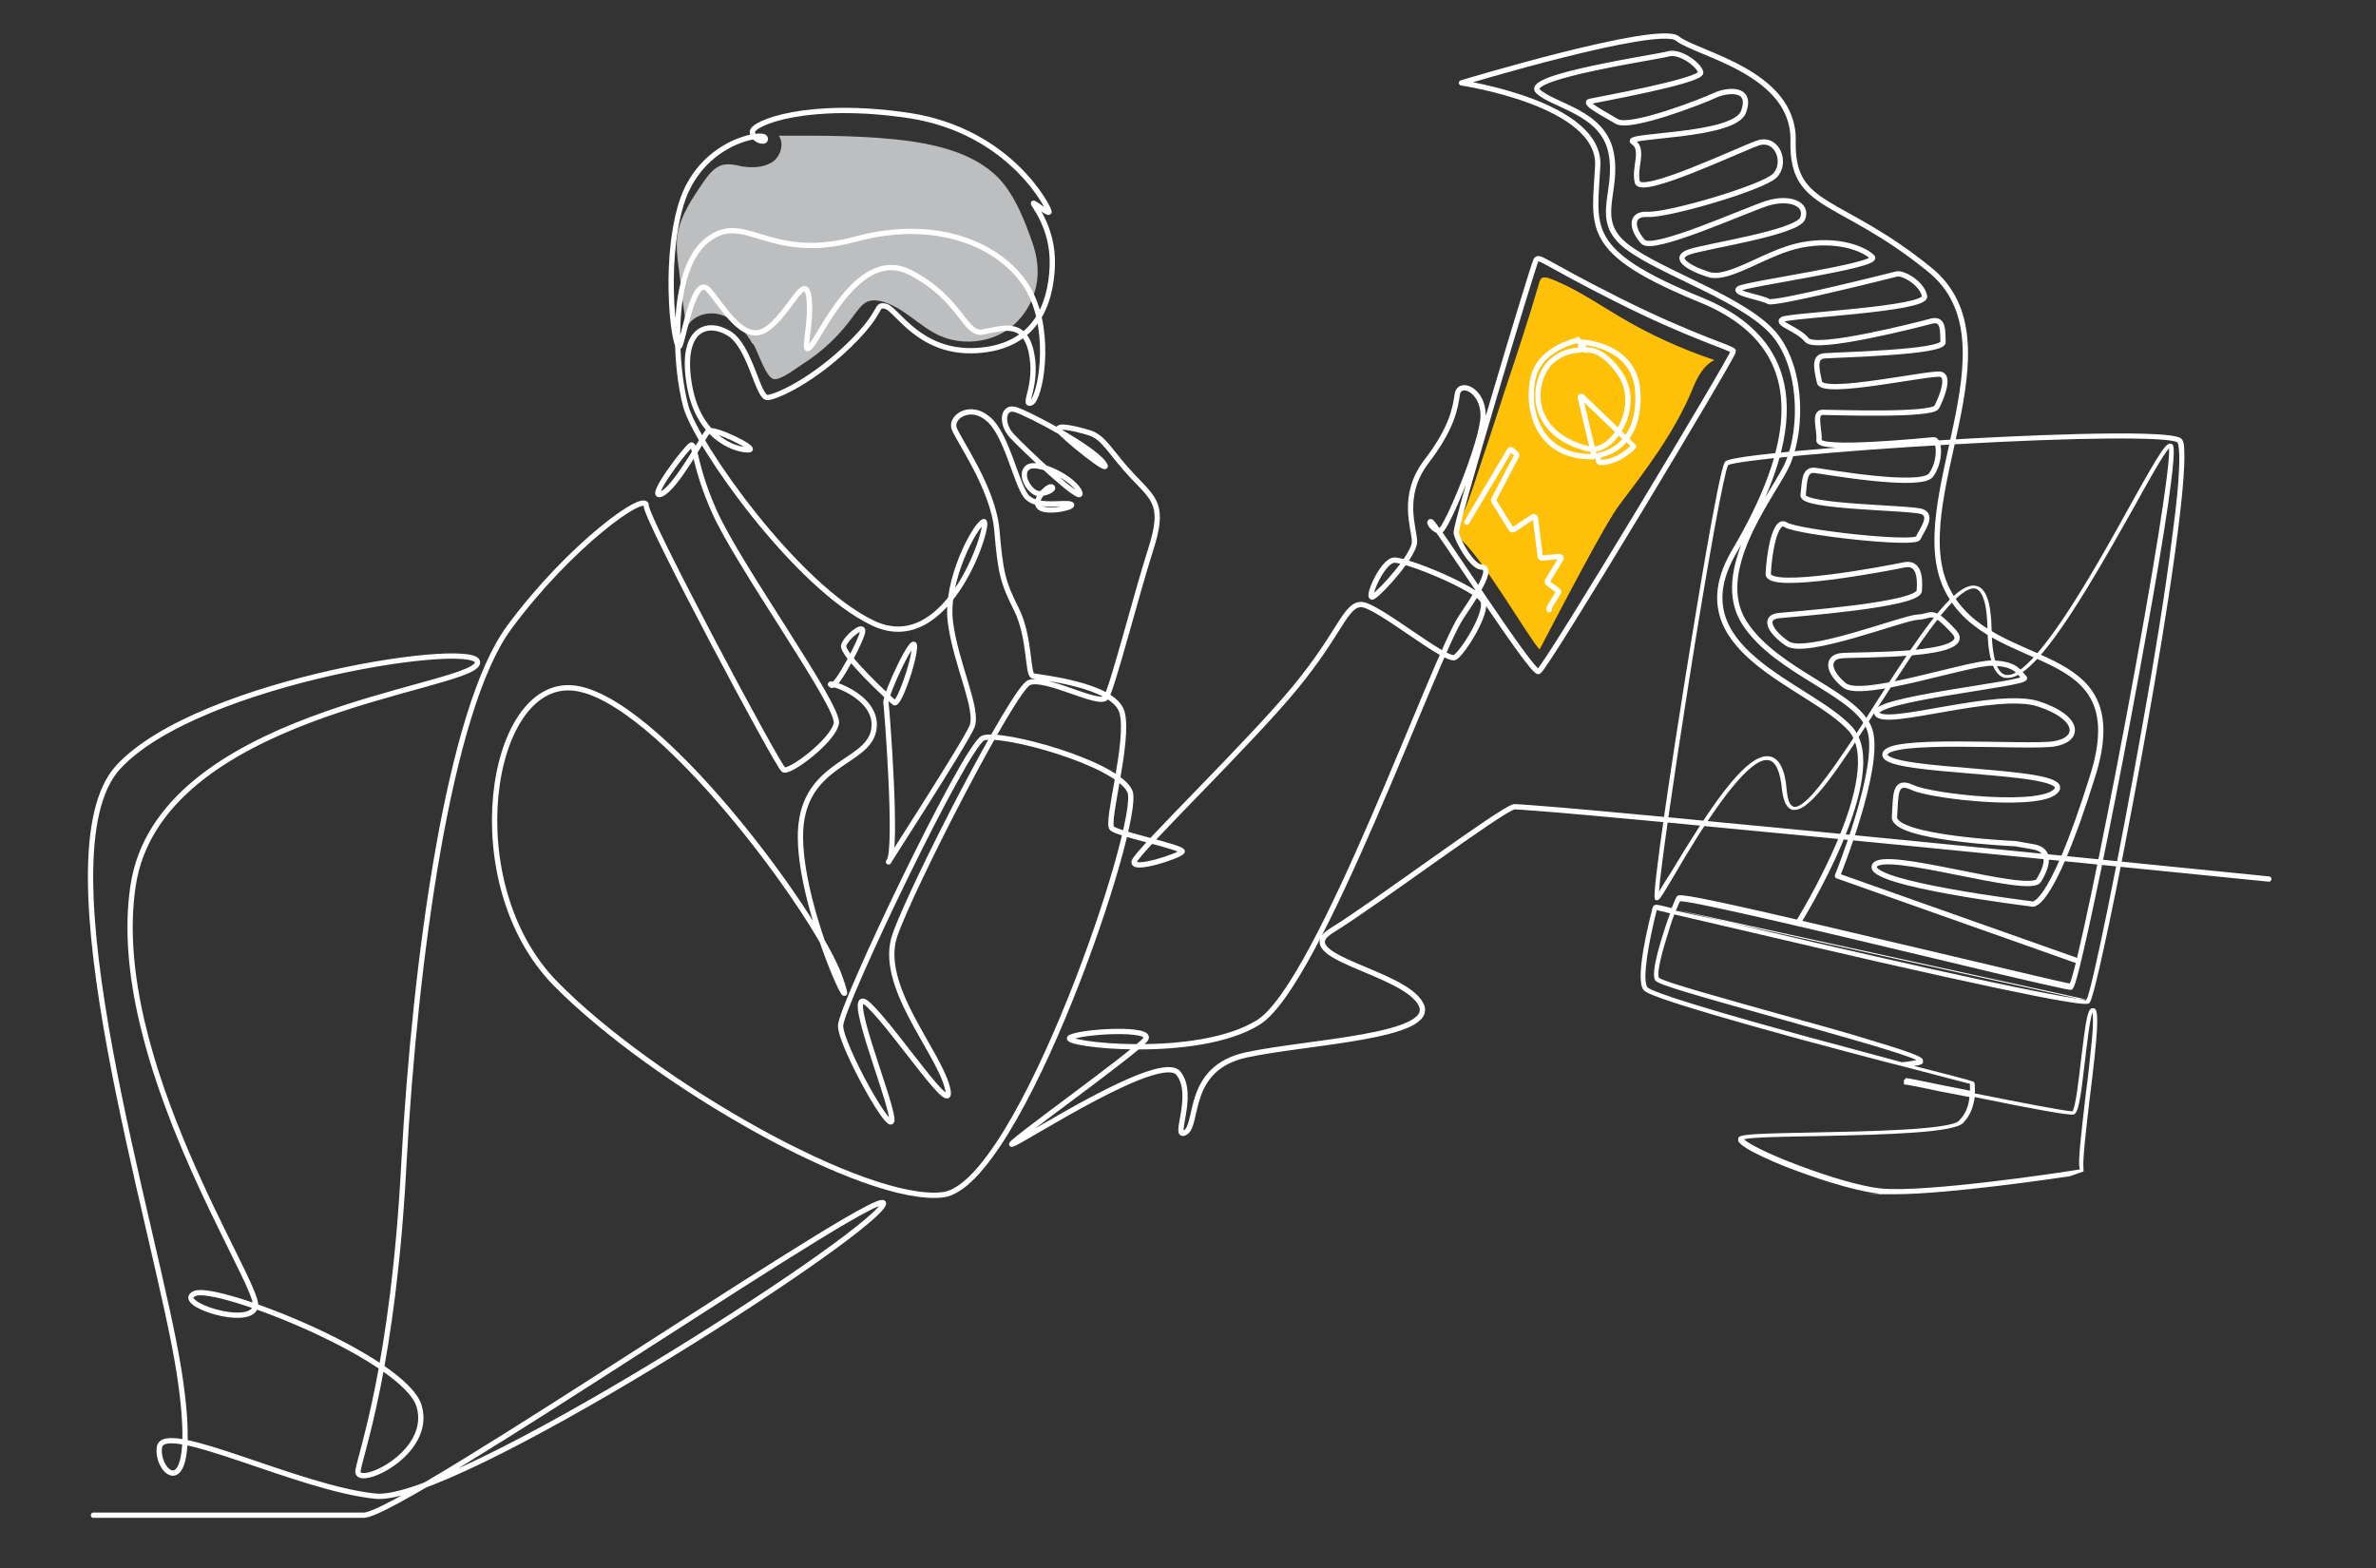
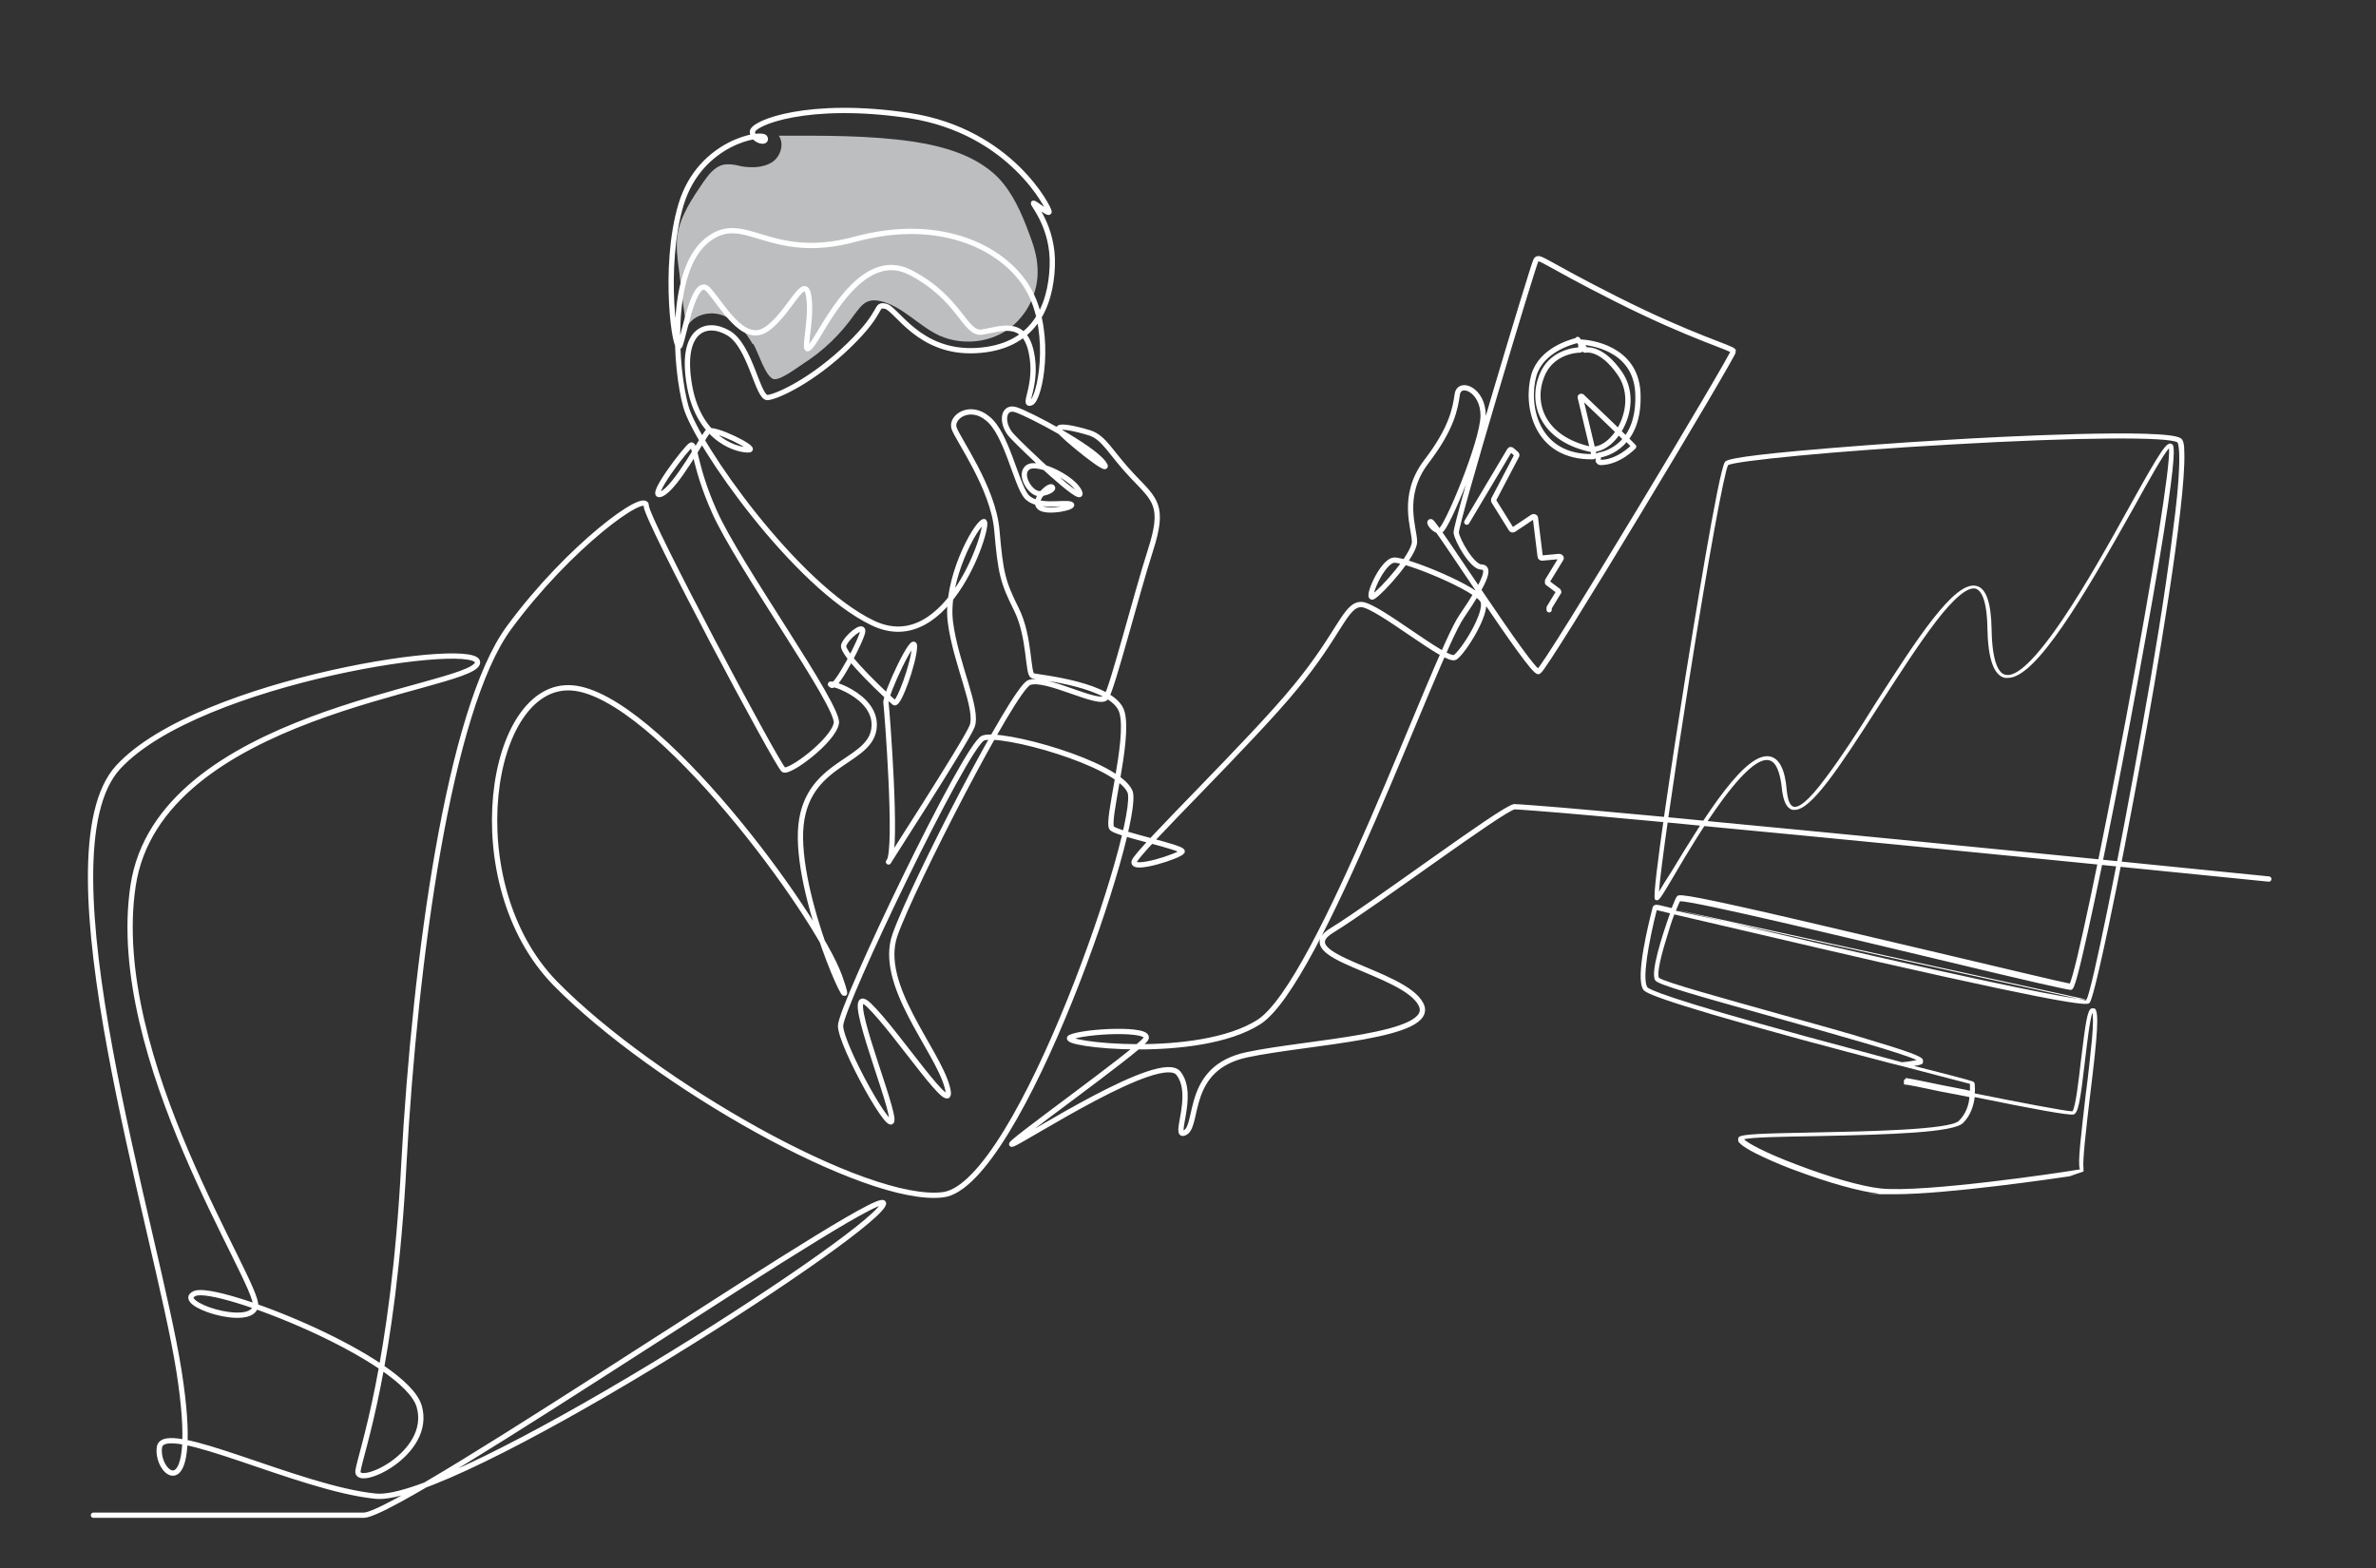
<svg xmlns="http://www.w3.org/2000/svg" version="1.1" viewBox="0 0 450 297">
  <rect x="0" y="0" width="450" height="297" fill="#333333" stroke="none" />
  <defs>
    <style>
      .cls-1 {
        fill: #ffc107;
      }

      .cls-2 {
        fill: #fff;
      }

      .cls-3 {
        fill: #bcbec0;
      }

      .cls-4 {
        fill: none;
        stroke: #fff;
        stroke-linecap: round;
        stroke-linejoin: round;
      }
    </style>
  </defs>
  <g>
    <g id="Layer_1">
      <g id="_39-1">
        <path class="cls-3" d="M142.5,65.1c-1.3-2.3-3.2-4.5-5.7-5.4s-5.8,0-6.8,2.5c-.5-3.7-1-7.4-1.4-11-.3-2.2-.6-4.5-.3-6.7.6-3.7,2.8-6.9,4.9-10,1-1.4,2.1-2.9,3.8-3.3,1.1-.2,2.3,0,3.4.3,1.9.3,4,.3,5.7-.7s2.5-3.5,1.4-5.1c8.4,0,16.9-.1,25.3,1.1,5.9.9,12,2.6,16.2,6.8,2.8,2.9,4.5,6.8,5.9,10.6.8,2.1,1.5,4.2,1.6,6.5.3,4.5-1.9,9.1-5.6,11.7s-8.8,3-12.9,1.2c-4-1.8-7.1-5.7-11.4-6.6-.6-.1-1.3-.2-1.9,0-1.3.3-2.1,1.6-2.9,2.6-2.6,3.7-5.9,6.9-9.7,9.3-1.1.7-4.3,3.2-5.6,2.9-1.5-.4-3-5.3-3.8-6.6h0Z" />
-         <path class="cls-1" d="M291.6,123c-1.7-1.5-11.7-18.9-15.4-21.1-.3-.2-.5-.3-.6-.6-.1-.3,0-.7.2-1,1.7-3.6,3-7.3,4.2-11.1.7-2.2,1.5-4.4,2.2-6.6,1-3.1,2-6.1,3-9.2,2.2-6.6,4.4-13.2,6.3-19.8.1-.4.3-.8.6-1,.3-.1.6,0,1,0,4.8,1.7,9.1,4.7,13.5,7.3,5.7,3.4,11.8,6.2,18.1,8.3-2.3,1.1-3.5,3.8-4.4,6.1-3.3,7.7-8.4,14.5-13.5,21.2-2.7,3.4-12.4,22.2-15.2,27.5h0Z" />
        <path class="cls-2" d="M393.9,221.4c-.4-1.2.2-6,1.1-13.9.5-3.7.9-7.6,1.2-10.6.3-3.2.2-4.5.1-5.1-.5,1.3-1,5.7-1.4,9-.9,7.8-1.3,10.1-2.2,10.3-.8.2-7.5-1-18.7-3.3-.2,1.5-.7,3.4-2.2,4.9-1.8,1.8-13.2,2.2-28,2.5-6,.1-12.2.2-13.5.6.7.7,3.9,2.5,10,4.8,6.3,2.4,12.2,4.1,15.8,4.5,8.3.9,34.8-3.1,35.9-3.3l1.9-.3h0ZM330,215.8h0ZM360.9,204.2c.5,0,3.3.6,7.2,1.4,1.5.3,3.2.6,5,1,0-.6,0-1,0-1.3-1.1-.3-6.2-1.6-13-3.4l-2.4-.6c-5-1.3-10.6-2.8-16.2-4.3-29.3-8-30-9.1-30.3-9.6-1.5-2.3,1-12.4,1.8-15.5.1-.4.5-.6.9-.5.4,0,1.3.3,2.7.6.5-1.2.8-2,1-2.2.3-.4.5-.7,17.2,3.1,9.6,2.2,21.7,5.1,32.4,7.6,11.9,2.8,23.1,5.5,24.8,5.8,1.1-2.2,5.8-24.5,10.7-50.5,5.1-27.3,8.4-47.6,8.1-50.9-1.1,1.2-3.9,6.2-6.6,11.1-9.6,17.1-18.6,32.4-23.9,32.4s-.4,0-.6,0c-2.1-.5-3.2-3.6-3.3-9.5-.1-5.6-1.3-7.1-2.2-7.4-1.5-.4-4.1,1.7-7.6,6.3-3.3,4.3-7,10.1-10.7,15.8-7.8,12.2-12.9,19.8-16,19.8s-.3,0-.4,0c-1.1-.3-1.7-1.5-2-3.8-.3-3.4-1.2-5.4-2.5-5.6-1.3-.3-3.8.8-8.7,7.4-3.4,4.6-6.9,10.4-9.1,14.2-2.9,4.9-3,5-3.5,4.9,0,0-.3,0-.3-.3-.5-1.4,3.5-27.6,5.7-41.3,1.5-9.3,6.4-39.9,7.6-41.4.2-.3.8-.9,13.9-2.1,7.7-.7,18.1-1.5,28.4-2.1,9.6-.6,41.2-2.2,44-.3.5.3.7,1.1.7,2.8.3,9.8-5.5,43.4-8.1,57.5-2.1,11.4-4.3,23-6.2,31.9-3,14.2-3.5,14.6-3.7,14.8-.4.3-1.2,1-39.9-7.8-15.7-3.6-31.7-7.4-38.7-9-.5,1.3-1,2.9-1.5,4.6-1.5,4.8-1.7,7-1.4,7.4.9.8,12.6,4,22.9,6.9,6.4,1.8,13.1,3.6,18.1,5.2,8.7,2.6,8.9,3.1,9,3.5,0,.1,0,.3,0,.5-.1.2-.2.4-1.7.6,5.9,1.5,10.2,2.6,11,2.9.3,0,.5.3.5.6,0,.3.1,1,0,1.7,7.9,1.6,17.3,3.4,18.5,3.4.6-.7,1.2-6,1.6-9.5.9-7.3,1.2-9.6,2-10,.2,0,.4,0,.6,0,.9.6.6,4.8-.9,16.9-.7,5.9-1.4,12-1.2,13.4v.6c-.1,0-2.6.9-2.6.9-2.7.4-23.1,3.4-33.1,3.4s-2.2,0-3-.1c-3.7-.4-9.7-2.1-16.1-4.5-1.7-.6-10-3.9-10.6-5.5,0-.2,0-.5.1-.7.6-.6,4.2-.7,14.3-.9,10.2-.2,25.7-.5,27.4-2.2,1.4-1.4,1.9-3.1,2-4.5-1.6-.3-3.4-.7-5.2-1-3.7-.8-6.7-1.4-7.2-1.4v-.9h.2ZM313.8,172.3c-1.6,6.3-2.8,13.2-1.8,14.7.3.4,4,2.2,30,9.3,6.4,1.7,12.9,3.5,18.2,4.9,1.3-.1,2.2-.3,2.8-.4-2.6-1.3-15.6-4.9-26.2-7.9-16.1-4.5-22.8-6.4-23.3-7.2-1-1.4,1.3-8.5,2.8-12.7-1.2-.3-2-.5-2.5-.6h0ZM395.1,189.3l-77.7-17c7,1.7,22.6,5.4,38,8.9,32.1,7.3,38.8,8.2,39.8,8.1,1-1.9,6-26.1,10.7-52.7,1.8-10,4.2-24.2,5.6-35.7.7-5.2,1.1-9.2,1.2-12.1.2-4.4-.3-5-.3-5-1.6-1.1-18.9-1-43,.4-21.6,1.2-40.8,3.1-42.1,3.9-.7,1.1-3.8,17.9-7.4,40.8-3,19-5.4,35.7-5.7,40,.5-.9,1.4-2.3,2.3-3.7,6.7-11.1,14.2-23,18.8-21.9,1.7.4,2.8,2.5,3.1,6.4.2,1.9.6,2.9,1.3,3.1.8.2,2.5-.6,6.1-5.5,2.8-3.7,6-8.6,9.3-13.9,7.8-12.1,15.1-23.6,19.3-22.4,1.8.5,2.7,3.2,2.8,8.2.1,6.6,1.5,8.4,2.6,8.6,1.5.4,4.5-1.1,10.8-10.4,4.4-6.5,9.1-14.9,12.8-21.6,6-10.8,7-12.2,7.9-11.7.4.2.9.5-.7,11.6-.9,6.2-2.4,15.1-4.3,25.5-3.5,19.6-8,42.4-10.9,55.4-2.4,10.8-2.7,10.8-3.2,10.9-.6,0-7.8-1.6-25.2-5.8-18.4-4.4-46-11-48.8-11h0c-.2.3-.4.9-.8,1.8l77.7,17Z" />
-         <path class="cls-4" d="M340.6,174.7s17.6-28.2,9.8-36.7-33-14.8-21.9-33.6c11.1-18.8,16.1-38.4-6.4-47.6-22.5-9.2-20.1-13.6-19.5-25.4.6-11.8-25.8-15.7-25.8-15.7,0,0,37.4-11.3,40.9-8.4s22.2,6.3,21.9,19.4c-.3,13.1,8.7,10.4,25.9,24.4,17.2,14-5,44.1,3.3,60.6,8.3,16.5,35.9,8.9,27.5,35.4-8.3,26.5-11.6,24.1-11.6,24.1,0,0-31.1-3.8-29.7-7.2s29.3,5.6,31.1,2.8c1.8-2.9,2.4-5.8-1-6.4l-3.4-.6s-23.2-1-22.9-5.1c.3-4.2-.1-7.2,3.5-5.5s25.3,4.1,27.3.3c2-3.9-32.3-3-32.6-6.5-.3-3.5,26.9-1.3,32-2.1,5.1-.8,5-5-3-7.6-8-2.5-29,4.6-30.5,1.9-1.5-2.8,29-5.7,27.9-6.8s-1.6-2.7-6.1-2.8-24.7,6.9-28,4.2-3.3-5.3-.6-5.6c2.7-.3,25.8.3,21.4-4.5s-4.1-2.9-6.9-2.8c-2.8.1-21.2,7.4-24.7,5s-4.5-5-1.6-5.3,26.4-2,26.6-4.7-.1-5.5-2.9-4.9c-2.8.6-25.8,5-25.7,1.7.1-3.3,1.2-10.7,3.3-9.3s24.5,3.9,25.1,2.5,2.9-4.2.7-5c-2.2-.8-22.8-.8-22.5-3.1.3-2.4.1-5,2.3-4.7,2.2.3,20,3.4,21.9.9,1.9-2.5,1.7-6.8.5-6.7s-21.9,2.2-21.7.1c.2-2-1.1-5.3.7-5.3,1.8,0,20.7.7,21.6-1,.9-1.7,2.5-5.7.8-6.2s-22.5,4.2-23,1.5c-.6-2.7-1.1-4.9,1-5,2.1-.2,22.5-.6,22.4-2.6-.1-2,.2-4.5-2.1-4-2.2.6-22,5.7-23.7,3.6s-5.9-3.1-4.6-3.9c1.3-.8,27.4-1.9,26.9-4.4s-4.1-4.5-5.3-4.2-23.4,5.9-24.3,5.2-6.7-1.5-5.6-2.4c1-.9,26.9-4.4,25.3-6-1.6-1.6-6.6-3.6-13.4-2.3-6.7,1.3-13.6,6.8-17.6,5.6-4-1.3-6.9-3.2-3.6-4.3,3.2-1.1,20.2-3.6,21.4-6.3,1.1-2.8-2.5-4.2-6.7-2.9-4.1,1.3-21.7,9.3-23.5,7.3-1.9-2-2.9-5.4.9-5.2s21.6-5,24-7.3.6-7.5-3.2-6.2c-3.7,1.3-22.1,10.1-22.8,7.4s1.4-6.2-.8-7.6,19.1-.9,20.9-5.7-3.2-4.2-5.5-3.1-16,6.4-18.5,4.9-6.4-3.5-5.1-3.8c1.3-.3,21.4-3.9,21-5.5s-4.1-4.1-6.1-3.5c-2,.6-27.7,4.3-24.7,7.1,3,2.8,12.2,3.9,13.8,11.5s-3.6,12.8,3,17.9c6.6,5.1,23.2,10.2,28.4,17.2,5.2,7,4.7,18.8,1.7,24.7-3,5.9-14,19.8-7.8,29.4s21.8,13.4,23.8,20.5-6.2,27.4-6.2,27.4l45.2,16" />
        <g>
          <path class="cls-4" d="M17.7,287h51.2c7.3,0,102.5-65.7,98.3-58.7s-81.5,56.5-96,55.1c-14.6-1.4-40.1-14.5-41-9.3-.8,5.2,7.9,12.3,3.7-14.4-4.2-26.7-26.8-97.8-11.5-114.4s69.9-24.5,68-19.6c-1.9,4.9-60.3,9.3-65.2,42.1-4.9,32.7,24,75.3,23.2,79.6-.8,4.3-15.7-.6-11.5-2.4,4.2-1.8,39.9,12.3,42.5,21.4s-12.1,15.6-11.6,12.2c.5-3.4,6.7-19.9,8.7-58.3,2.1-38.4,8.5-85.9,19.9-101.4,11.4-15.5,26.1-26.1,26-23.1-.1,2.4,24.9,49.3,26,50s9.4-5.5,10-8.8-18.6-29.9-23.1-40.1c-3.8-8.5-3.6-12.9-4.4-12.6s-8.5,10.4-5.7,9.3c2.8-1.1,8-11,8.9-11.9s9.4,3.3,7.8,3.5c-1.6.2-9.4-1.4-11.3-12.1s3.2-12.5,7.4-10,5.5,12.4,7.4,12.2c1.9-.2,8.6-3.3,15.4-9.9s4.8-7.8,6.9-7.4c2.1.4,6.3,9,17.2,8.4s14.1-8.3,14.4-16-4.2-12.2-3.5-11.9,2.9,2.2,2.9,1.6-7.2-15.2-26.4-18.2c-19.2-2.9-29.9,1.4-29.8,3.1s2.9,2.3,2.4,1.1c-.4-1.2-12.3.7-15.9,12.6-3.6,11.9-1.1,29.1-.2,26.7s2.7-13.3,5.3-10.6c2.6,2.8,6.6,10.5,11,7.6s7.4-11.2,8.1-6.1c.7,5.1-1.7,11.9.5,9.1,2.2-2.7,9.2-18.7,18.7-13.8,9.5,4.9,10.3,11.8,13.6,11.3,3.3-.5,7.9-2.6,9.3,3.7s-1.8,10.4,0,9.7c1.7-.8,4-12.8-.2-20.9s-16.5-14.6-33.1-10.1-21-5.6-28.2.3-5.9,24.2-3.9,31.4,20.8,34,35.4,41c14.6,7,22.6-19.8,21-19.2-1.6.6-7.3,11.1-6.3,19s5.4,16.6,4.1,19.8-17.4,28-15.7,25.5c1.6-2.5-.4-28.5-.6-30s5.5-13.6,5.4-10.6-3,11.1-3.8,10.6c-.7-.5-10.2-9.3-9.6-10.9.6-1.6,3.6-4,3.6-2.7s-5,10.9-5.9,10.3c-1.9-1.1,9.1,1.7,8,8.4-1.1,6.7-14.1,6.1-13.9,20.6.2,14.6,11.7,38,7.4,26.1-4.3-11.9-34.8-53.3-50.6-54.6-15.8-1.3-21.8,37-3.2,56,18.7,19,58.9,41.8,73.4,40s37.8-71,35.4-76.4-24.5-11.4-27.8-10.1-27,50.8-27,54.5,10.2,22,9.7,17.5-9.6-26.5-4.3-21.4c5.3,5.1,16.7,22.6,14.8,15.5-1.9-7.1-13.2-19.4-9.9-28.8s22.4-46.5,25.4-47.8c3.1-1.3,13.4,4.6,14.6,2.8,1.2-1.8,5.7-19.5,8.4-27.9,2.7-8.4.9-9.5-3.3-13.9s-5.4-7.4-8.2-8.3c-2.9-.9-6.3-1.6-5.9-.6.3.9,10.8,9.4,8.5,6.3-2.3-3.1-14.1-9.3-16.6-10.1-2.5-.8-2.9,2.6-.8,4.9,2,2.2,13.8,13.4,12.9,10.8-.9-2.6-7.9-6.1-9.8-4.8-1.9,1.3.5,5.2,2.3,5s2.9-1.1,2.1-1.3c-.8-.1-3.6,2.7-2.2,3.9s7.1-.1,5.9-.6-6.6.9-8.5-1.6-3.7-11.8-7.2-14.6c-3.4-2.9-7.1-.3-6.4,1.8.7,2.1,7.4,11.3,8.1,19.3.7,8.1,1.1,9.8,3.7,15s2.1,12.3,3.1,12.6,15.4,1.6,16.9,6.9c1.5,5.3-3.1,20.9-1.9,22s13.6,3.6,13.3,4.4c-.4.8-9.6,3.8-9.1,1.9s22.3-22.9,30.6-33.1c8.4-10.2,9.4-15.6,12.4-15.6,3,0,16.2,11.1,17.8,10s6.1-8.3,5.3-10.6-14.7-8-16.9-7.8c-2.3.2-5.5,7.9-3.9,6.9s7.8-7.9,7.8-10.4-2.7-8.6,2.2-15.1c4.9-6.4,5.5-10.1,5.9-12.8s4.9-.9,4.9,4c0,4.9-7,21.6-8.1,21.8-1.1.2-2.5-1.7-1.8-1.7s19.1,28.9,20.4,28.4,37.1-60.1,36.9-60.7c-.2-.6-7.8-2.6-22.1-9.8-14.3-7.2-14.7-8.4-15.3-7.4-.6,1.1-15.3,50.1-15.1,51.6s3,6.4,4.7,6.5c1.7,0,1.3,2.1-3.7,9.4-5,7.3-26.9,69.5-38.4,76.8-11.5,7.3-38,4.2-35.7,2.9,2.4-1.2,15.7-1.9,14.3.3-1.4,2.2-27.9,21-25.2,19.9,2.7-1.1,28.1-17.6,31.4-13.4s-1.3,12.7,1.3,11.2c2.6-1.5,0-12.2,11.6-14.7,11.6-2.5,36.3-3.4,33-9.6-3.2-6.2-25.1-9-16.8-14,8.3-5.1,32-22.9,34.5-23.4.5,0,6.2.4,15,1.2,6.4.6,14.5,1.3,23.4,2.2,42.3,4,104.5,10.3,104.5,10.3" />
          <path class="cls-4" d="M277.8,98.9l8.1-13.6c.1-.2.3-.2.5,0l.8.7c.1.1.1.3,0,.4l-4.3,8.2c0,.1,0,.2,0,.3l3.3,5.3c.1.2.3.2.5.1l3.6-2.4c.2-.1.5,0,.5.2l.9,7.3c0,.2.2.3.4.3l3.2-.3c.3,0,.5.3.3.5l-2.5,4.1c0,.1,0,.3,0,.4l2,1.5c.1.1.2.3,0,.4l-1.7,2.8c0,.1,0,.3,0,.4" />
          <path class="cls-4" d="M300.1,66.2c0,0,0,.2.2.1.7-.1,3.3-.1,6.4,4.3,4.5,6.3-1.3,15.6-5.9,14.4-8.6-2.1-10.9-8.5-8.8-13.8,1.7-4.4,6.2-4.9,7.2-4.9.1,0,.2,0,.2-.2v-1.1c0-.1.1-.2.2-.2,1.4.1,10.1,1,10.6,9.5.5,10.1-6.1,11.7-7.3,11.9-.1,0-.2.1-.2.2v.9c.1.1.2.3.4.3,3.4,0,6.2-2.9,6.3-3,0-.1-7.9-7.7-9.8-9.5-.1-.1-.4,0-.3.2l2.6,10.9c0,.1,0,.3-.2.3-10.8.2-12.8-9.7-11.2-15.4,1.4-4.8,7-6.3,8.1-6.6,0,0,.2,0,.2-.2l1.3,1.7h0Z" />
        </g>
      </g>
    </g>
  </g>
</svg>